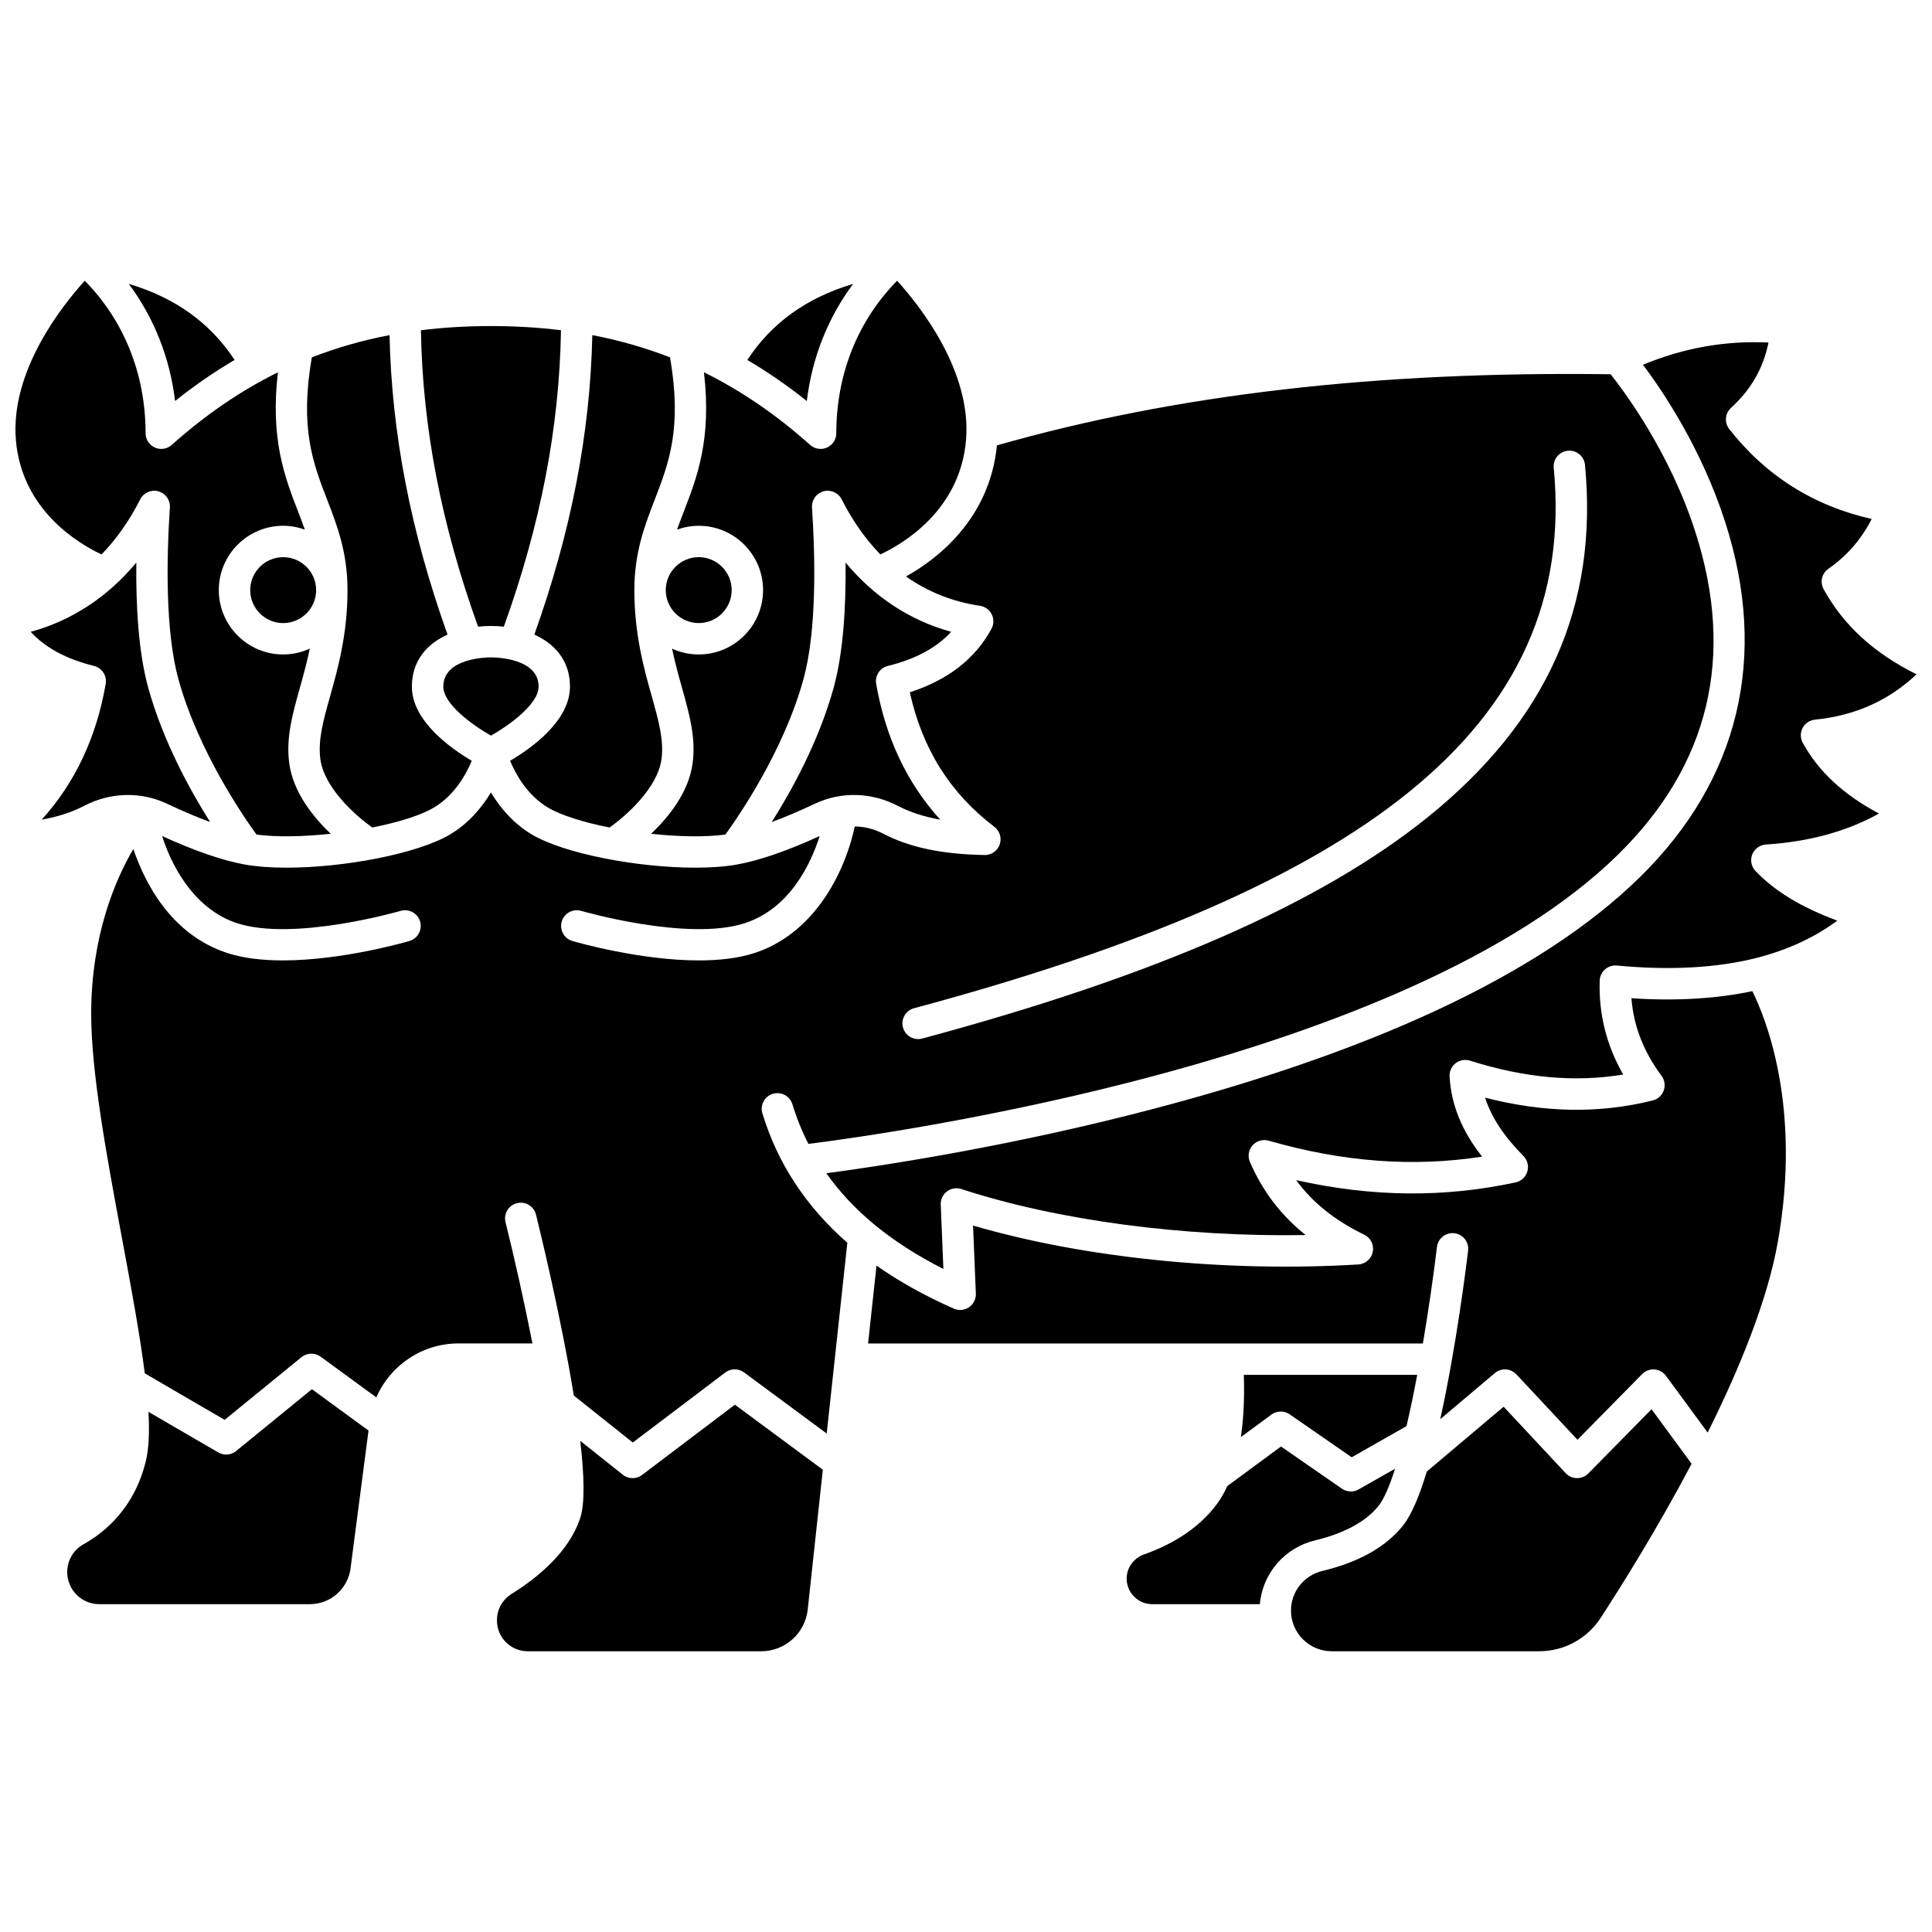
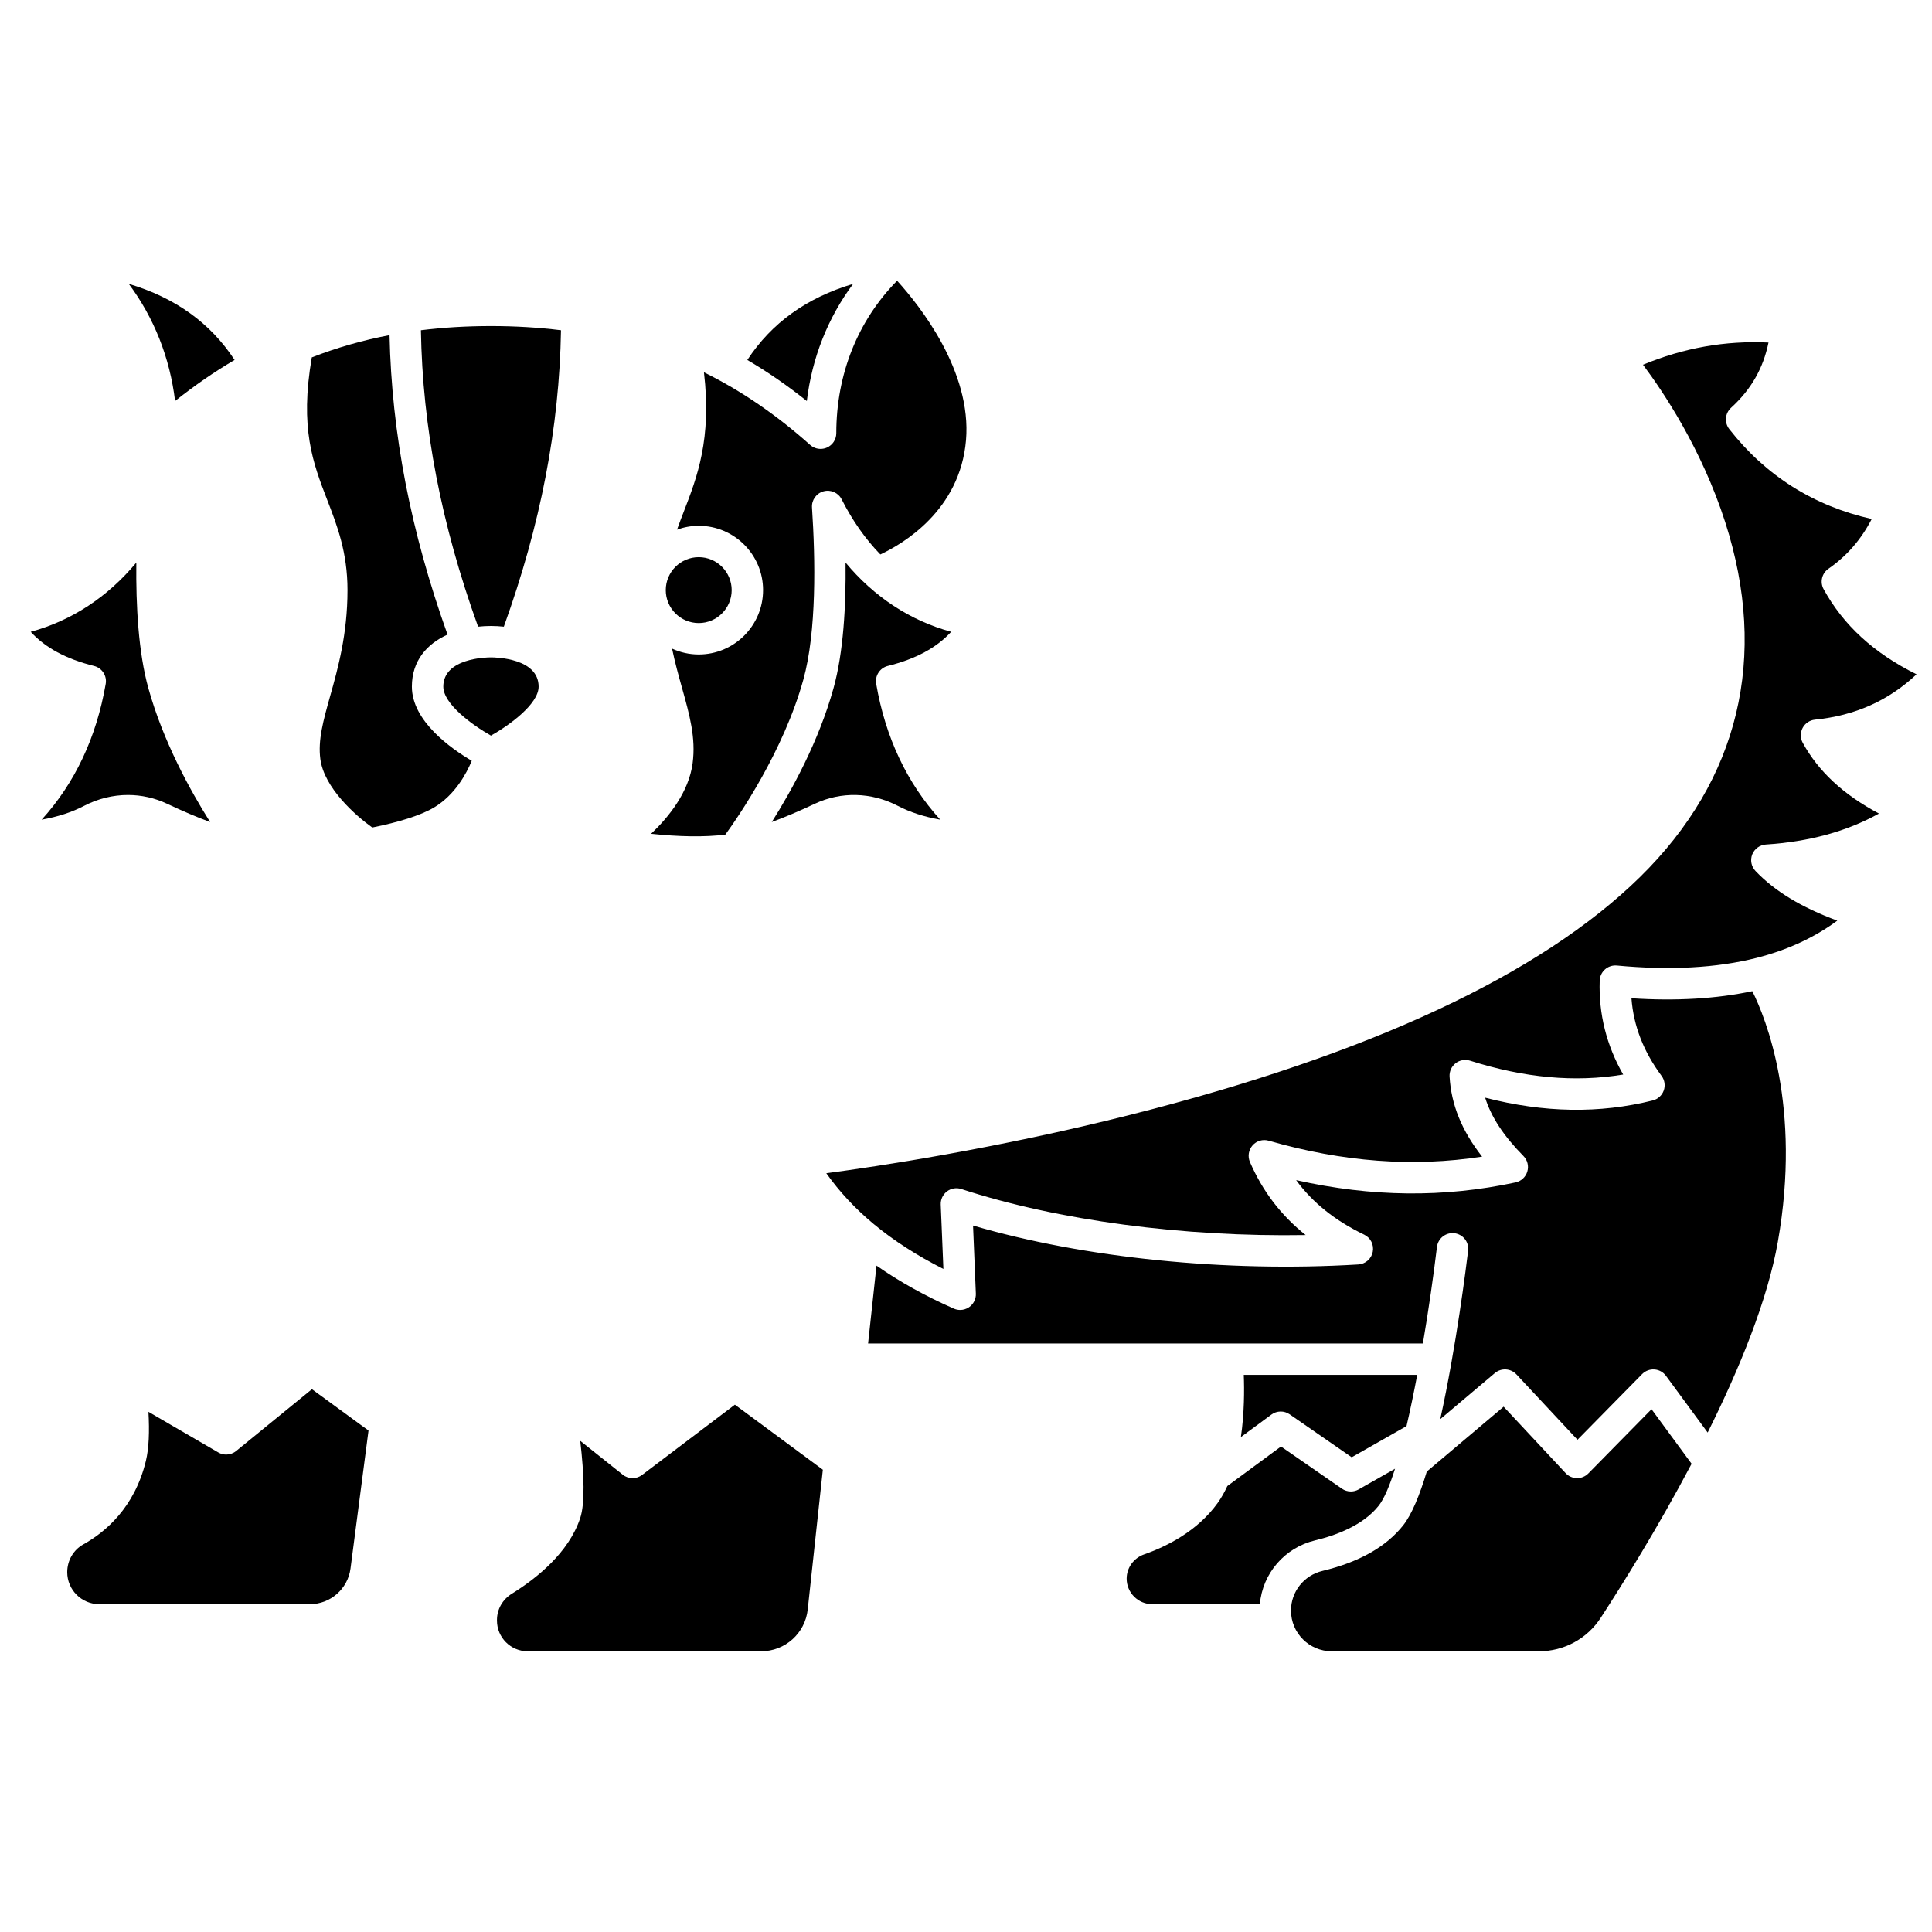
<svg xmlns="http://www.w3.org/2000/svg" width="800px" height="800px" version="1.1" viewBox="144 144 512 512">
  <defs>
    <clipPath id="b">
      <path d="m148.09 218h83.906v148h-83.906z" />
    </clipPath>
    <clipPath id="a">
      <path d="m362 234h289.9v247h-289.9z" />
    </clipPath>
  </defs>
  <path d="m274.11 318.21c-1.293 0-12.629 0.219-12.629 7.754 0 4.574 7.602 10.148 12.629 12.98 5.023-2.832 12.629-8.406 12.629-12.98-0.004-7.535-11.336-7.754-12.629-7.754z" />
  <path d="m274.11 309.89c1.141 0 2.281 0.062 3.41 0.184 9.75-27.051 14.723-52.824 15.148-78.555-5.961-0.742-12.137-1.109-18.559-1.109-6.426 0-12.602 0.367-18.559 1.109 0.426 25.73 5.398 51.504 15.148 78.555 1.129-0.121 2.269-0.184 3.41-0.184z" />
  <path d="m236.09 300.39c0 11.703-2.543 20.773-4.59 28.062-1.828 6.519-3.273 11.668-2.602 16.723 1.02 7.641 9.344 14.984 13.758 18.121 6.836-1.355 12.871-3.207 16.391-5.32 5.519-3.312 8.551-8.922 9.973-12.363-5.547-3.262-15.867-10.551-15.867-19.656 0-6.82 3.973-11.324 9.449-13.785-9.75-27.262-14.805-53.316-15.367-79.359-7.172 1.367-14.02 3.332-20.605 5.898-3.238 18.789 0.32 28.023 4.086 37.77 2.648 6.836 5.375 13.902 5.375 23.91z" />
-   <path d="m210.31 300.39c0 4.816 3.918 8.734 8.734 8.734 4.816 0 8.734-3.918 8.734-8.734s-3.918-8.734-8.734-8.734c-4.816 0-8.734 3.918-8.734 8.734z" />
  <path d="m379.29 320.48c7.379-1.836 12.922-4.816 16.781-9.047-10.875-2.961-20.426-9.246-27.988-18.348 0.125 11.484-0.562 23.852-3.195 33.312-3.926 14.113-11.062 27.062-16.363 35.449 3.488-1.285 7.305-2.902 11.375-4.828 6.984-3.305 15.02-3.102 22.051 0.551 3.215 1.672 6.891 2.875 11.219 3.648-8.816-9.711-14.508-21.77-16.973-35.996-0.371-2.144 0.977-4.219 3.094-4.742z" />
  <path d="m370.09 219.23c-12.371 3.695-21.617 10.371-28.043 20.164 5.402 3.172 10.648 6.793 15.77 10.883 1.383-11.492 5.594-22.078 12.273-31.047z" />
  <path d="m346.22 300.39c0 9.402-7.648 17.051-17.051 17.051-2.523 0-4.91-0.566-7.066-1.551 0.777 3.715 1.719 7.121 2.613 10.316 2.004 7.144 3.734 13.316 2.836 20.066-1.02 7.648-6.289 14.215-11.004 18.688 7.195 0.773 14.316 0.926 19.684 0.211 3.469-4.777 15.379-22.059 20.648-41.008 3.551-12.758 3.215-31.879 2.309-45.676-0.129-1.973 1.148-3.762 3.055-4.285s3.918 0.371 4.809 2.133c2.875 5.676 6.316 10.543 10.25 14.594 5.914-2.762 21.109-11.617 22.699-30.262 1.551-18.289-12.242-35.641-18.258-42.27-10.414 10.578-16.117 24.77-16.117 40.41 0 1.641-0.961 3.125-2.461 3.797-0.543 0.242-1.125 0.363-1.699 0.363-1.004 0-1.992-0.363-2.769-1.055-8.93-7.973-18.246-14.359-28.145-19.246 2.082 17.691-1.816 27.785-5.305 36.816-0.633 1.633-1.254 3.246-1.828 4.879 1.801-0.648 3.731-1.02 5.75-1.02 9.402-0.004 17.051 7.644 17.051 17.047z" />
  <path d="m329.17 309.12c4.816 0 8.734-3.918 8.734-8.734s-3.918-8.734-8.734-8.734c-4.816 0-8.734 3.918-8.734 8.734s3.918 8.734 8.734 8.734z" />
-   <path d="m295.05 325.96c0 9.105-10.316 16.395-15.867 19.656 1.426 3.438 4.457 9.051 9.977 12.363 3.519 2.113 9.551 3.965 16.387 5.32 4.406-3.133 12.738-10.477 13.758-18.121 0.672-5.055-0.773-10.203-2.602-16.723-2.047-7.289-4.59-16.359-4.59-28.062 0-10.008 2.731-17.074 5.371-23.91 3.766-9.746 7.324-18.977 4.086-37.77-6.586-2.566-13.434-4.531-20.602-5.898-0.562 26.043-5.613 52.098-15.367 79.359 5.477 2.461 9.449 6.965 9.449 13.785z" />
  <path d="m206.17 239.39c-6.426-9.793-15.672-16.465-28.043-20.164 6.68 8.969 10.887 19.555 12.273 31.043 5.117-4.082 10.367-7.703 15.77-10.879z" />
  <path d="m314.15 534.88c-0.742 0.562-1.625 0.844-2.512 0.844-0.918 0-1.836-0.301-2.59-0.906l-11.277-8.98c1.047 9.023 1.281 16.605-0.02 20.5-3.062 9.164-11.547 15.945-18.121 20.02-2.461 1.523-3.93 4.129-3.93 6.961v0.152c0 4.484 3.648 8.133 8.133 8.133h61.875c6.356 0 11.664-4.766 12.348-11.082l4.004-37.031-23.309-17.23z" />
  <path d="m564.92 534.48c-0.781 0.797-1.852 1.242-2.965 1.242h-0.055c-1.133-0.016-2.211-0.492-2.984-1.32l-16.441-17.609-20.359 17.18c-1.891 6.254-3.981 11.367-6.227 14.215-4.512 5.715-11.715 9.793-21.414 12.117-4.918 1.18-8.348 5.5-8.348 10.508 0 5.949 4.84 10.789 10.789 10.789h54.941c6.625 0 12.73-3.309 16.34-8.848 5.699-8.758 15.105-23.801 24.094-40.84l-10.621-14.457z" />
  <g clip-path="url(#b)">
-     <path d="m170.91 290.93c3.93-4.051 7.375-8.918 10.246-14.594 0.891-1.762 2.894-2.656 4.809-2.133 1.906 0.52 3.184 2.312 3.055 4.285-0.906 13.797-1.238 32.922 2.309 45.676 5.273 18.949 17.18 36.23 20.648 41.008 5.363 0.711 12.484 0.559 19.68-0.215-4.715-4.473-9.984-11.039-11.004-18.688-0.898-6.75 0.832-12.922 2.836-20.066 0.898-3.199 1.84-6.606 2.613-10.316-2.156 0.988-4.547 1.551-7.066 1.551-9.402 0-17.051-7.648-17.051-17.051s7.648-17.051 17.051-17.051c2.019 0 3.953 0.371 5.75 1.02-0.578-1.633-1.199-3.246-1.828-4.879-3.488-9.031-7.383-19.121-5.305-36.812-9.898 4.887-19.215 11.273-28.145 19.246-0.777 0.695-1.77 1.055-2.769 1.055-0.574 0-1.152-0.117-1.699-0.363-1.496-0.672-2.461-2.156-2.461-3.797 0-15.641-5.703-29.832-16.117-40.41-6.012 6.625-19.809 23.98-18.25 42.273 1.59 18.641 16.777 27.496 22.699 30.262z" />
-   </g>
+     </g>
  <path d="m480.94 518.88c1.43-1.055 3.375-1.082 4.832-0.07l16.441 11.383 14.527-8.258c0.992-4.246 1.945-8.852 2.84-13.586h-45.965c0.16 4.012 0.156 10.152-0.766 16.492z" />
  <path d="m576.35 408.54c0.555 7.336 3.184 14.105 7.981 20.578 0.828 1.117 1.043 2.574 0.574 3.879-0.469 1.309-1.562 2.293-2.91 2.633-14.141 3.523-28.73 3.293-44.418-0.734 1.609 5.141 4.926 10.168 10.152 15.465 1.066 1.082 1.461 2.656 1.023 4.113-0.434 1.453-1.625 2.559-3.109 2.879-18.984 4.082-38.094 3.894-58.152-0.605 4.344 5.957 10.301 10.723 18.031 14.449 1.707 0.824 2.641 2.691 2.273 4.551-0.363 1.855-1.938 3.234-3.828 3.348-35.078 2.129-72.723-1.711-102.1-10.316l0.742 18.047c0.059 1.434-0.629 2.797-1.812 3.606-0.703 0.477-1.52 0.723-2.344 0.723-0.57 0-1.141-0.117-1.68-0.355-7.606-3.352-14.465-7.176-20.492-11.402l-2.231 20.641h147.03c1.535-9.027 2.82-18.055 3.727-25.586 0.273-2.281 2.344-3.906 4.625-3.637 2.281 0.273 3.906 2.344 3.633 4.625-0.453 3.762-3.148 25.504-7.383 44.648l14.461-12.203c1.691-1.43 4.211-1.281 5.723 0.34l16.18 17.328 17.133-17.406c0.855-0.867 2.059-1.32 3.262-1.23 1.215 0.086 2.332 0.703 3.055 1.688l11.051 15.039c8.43-16.922 15.863-35.051 18.602-50.562 6.328-35.805-3.195-59.242-6.766-66.418-9.504 2.016-20.234 2.656-32.027 1.879z" />
  <g clip-path="url(#a)">
    <path d="m611.97 367.81c11.531-0.762 21.406-3.457 29.977-8.211-9.395-4.984-16.039-11.156-20.199-18.742-0.672-1.223-0.684-2.703-0.035-3.938 0.648-1.234 1.875-2.062 3.266-2.203 10.609-1.066 19.473-5.012 26.926-12.016-11.312-5.609-19.398-13.031-24.625-22.562-1.023-1.867-0.473-4.203 1.277-5.414 4.879-3.391 8.66-7.731 11.469-13.188-15.398-3.465-28.078-11.461-37.754-23.824-1.34-1.711-1.133-4.168 0.469-5.633 5.305-4.848 8.52-10.418 9.93-17.305-11.492-0.535-22.441 1.406-33.258 5.887 5.316 7.09 15.555 22.316 21.801 41.754 11.477 35.719 3.668 68.227-22.586 94.004-26.297 25.82-71.75 47.027-135.09 63.02-35.719 9.02-67.316 13.727-80.559 15.48 3.469 4.894 7.672 9.41 12.605 13.5 5.25 4.356 11.43 8.332 18.426 11.871l-0.703-17.062c-0.055-1.359 0.559-2.664 1.645-3.488 1.086-0.824 2.508-1.062 3.801-0.637 25.602 8.359 58.902 12.746 91.266 12.199-6.562-5.242-11.438-11.648-14.773-19.363-0.637-1.477-0.367-3.188 0.695-4.398 1.062-1.211 2.731-1.691 4.273-1.25 19.684 5.66 38.262 7.059 56.562 4.231-5.418-6.91-8.191-13.785-8.621-21.23-0.078-1.367 0.52-2.684 1.598-3.523 1.078-0.84 2.508-1.094 3.809-0.684 14.48 4.586 27.824 5.801 40.602 3.676-4.43-7.738-6.519-16.078-6.223-24.879 0.039-1.145 0.551-2.227 1.41-2.984 0.859-0.758 1.988-1.125 3.141-1.02 14.023 1.328 26.473 0.648 36.988-2.016 8.152-2.066 15.332-5.379 21.426-9.879-9.586-3.555-16.574-7.809-21.676-13.16-1.113-1.168-1.453-2.875-0.867-4.379 0.598-1.496 2-2.527 3.613-2.633z" />
  </g>
  <path d="m509.36 543.03c1.453-1.84 2.914-5.301 4.34-9.801l-9.652 5.484c-0.637 0.363-1.348 0.543-2.055 0.543-0.828 0-1.66-0.25-2.367-0.738l-16.148-11.18-14.219 10.473c-0.738 1.613-1.59 3.137-2.582 4.516-5.387 7.484-13.562 11.527-19.473 13.598-2.766 0.973-4.629 3.551-4.629 6.422 0 3.734 3.039 6.773 6.769 6.773h28.531c0.715-8.137 6.535-14.961 14.648-16.91 5.398-1.289 12.691-3.934 16.836-9.18z" />
  <path d="m155.04 361.22c4.328-0.773 8.008-1.977 11.219-3.648 3.703-1.93 7.691-2.894 11.652-2.894 3.555 0 7.094 0.777 10.398 2.34 4.066 1.926 7.887 3.543 11.375 4.828-5.301-8.387-12.438-21.34-16.363-35.449-2.633-9.461-3.324-21.824-3.195-33.312-7.562 9.102-17.117 15.387-27.988 18.352 3.863 4.231 9.406 7.211 16.781 9.047 2.113 0.527 3.465 2.598 3.094 4.746-2.465 14.223-8.16 26.281-16.973 35.992z" />
  <path d="m206.57 528.54c-0.758 0.621-1.691 0.938-2.629 0.938-0.715 0-1.438-0.184-2.086-0.562 0 0-6.367-3.695-12.734-7.398-1.992-1.16-3.984-2.32-5.781-3.367 0.293 5.266 0.125 9.688-0.684 13.023-2.984 12.309-10.676 18.824-16.602 22.121-2.613 1.453-4.238 4.269-4.238 7.344 0 4.68 3.805 8.484 8.484 8.484h55.824c5.438 0 10.066-4.066 10.77-9.457l4.766-36.551-14.996-10.961z" />
-   <path d="m346.04 439.06c-0.668-2.199 0.574-4.519 2.769-5.188s4.519 0.574 5.188 2.773c1.105 3.644 2.527 7.144 4.246 10.496 21.254-2.66 158.64-21.758 214.55-76.656 24.199-23.762 31.094-52.535 20.492-85.523-6.742-20.988-18.707-37.066-22.453-41.781-61.926-0.848-115.18 5.324-162.63 18.84-1.945 19.512-15.746 30.082-24.105 34.75 5.789 4.074 12.363 6.711 19.598 7.769 1.34 0.195 2.504 1.035 3.113 2.246 0.609 1.211 0.59 2.644-0.055 3.84-4.262 7.918-11.531 13.57-21.645 16.84 3.34 15.051 10.695 26.742 22.414 35.656 1.434 1.09 2 2.977 1.41 4.676s-2.231 2.824-4.004 2.793c-11.301-0.207-19.824-1.996-26.824-5.641-2.418-1.258-5.008-1.898-7.578-1.934-2.859 13.16-11.223 28.523-26.531 33.531-4.379 1.434-9.512 1.973-14.762 1.973-15.758 0-32.609-4.871-33.547-5.148-2.203-0.648-3.465-2.957-2.82-5.16 0.645-2.203 2.949-3.465 5.16-2.82 0.281 0.082 28.316 8.18 43.383 3.25 11.949-3.91 17.477-15.762 19.812-23.078-8.621 3.941-16.008 6.488-21.945 7.551-3.172 0.566-6.941 0.828-11.012 0.828-15.27 0-34.82-3.695-43.391-8.836-5.027-3.016-8.477-7.262-10.777-11.109-2.301 3.848-5.75 8.098-10.773 11.109-8.574 5.141-28.125 8.836-43.395 8.836-4.07 0-7.836-0.262-11.008-0.828-5.941-1.062-13.332-3.617-21.961-7.559 3.055 9.605 9.496 19.703 19.824 23.086 15.062 4.93 43.102-3.168 43.383-3.25 2.199-0.645 4.516 0.617 5.16 2.82s-0.617 4.516-2.82 5.16c-0.938 0.273-17.789 5.148-33.547 5.148-5.254 0-10.383-0.539-14.762-1.973-14.949-4.891-21.879-18.723-24.859-27.562-4.684 7.984-11.176 22.816-11.176 43.715 0 15.543 4.148 37.848 8.16 59.418 2.457 13.219 4.742 25.508 6.039 35.82 3.805 2.242 13.469 7.863 21.172 12.336l20.352-16.602c1.469-1.195 3.555-1.25 5.082-0.137l14.758 10.785c3.68-8.469 12.137-14.297 21.75-14.297h19.625c-2.246-11.398-4.859-22.98-7.133-32.133-0.551-2.231 0.805-4.484 3.035-5.039 2.231-0.555 4.484 0.809 5.039 3.035 1.008 4.059 6.644 27.129 10.027 47.957l15.625 12.441 24.504-18.551c1.469-1.113 3.5-1.125 4.984-0.027l21.902 16.191 5.465-50.551c-10.922-9.551-18.496-21.074-22.508-34.289zm40.195-27.867c60.555-16.27 103.34-34.918 130.79-57.012 29.352-23.621 42.02-51.816 38.73-86.199-0.219-2.285 1.457-4.316 3.746-4.535 2.269-0.215 4.316 1.457 4.535 3.746 3.582 37.387-10.09 67.961-41.793 93.473-28.371 22.832-72.156 41.988-133.85 58.562-0.363 0.098-0.727 0.145-1.082 0.145-1.836 0-3.516-1.223-4.016-3.082-0.594-2.223 0.723-4.504 2.938-5.098z" />
</svg>